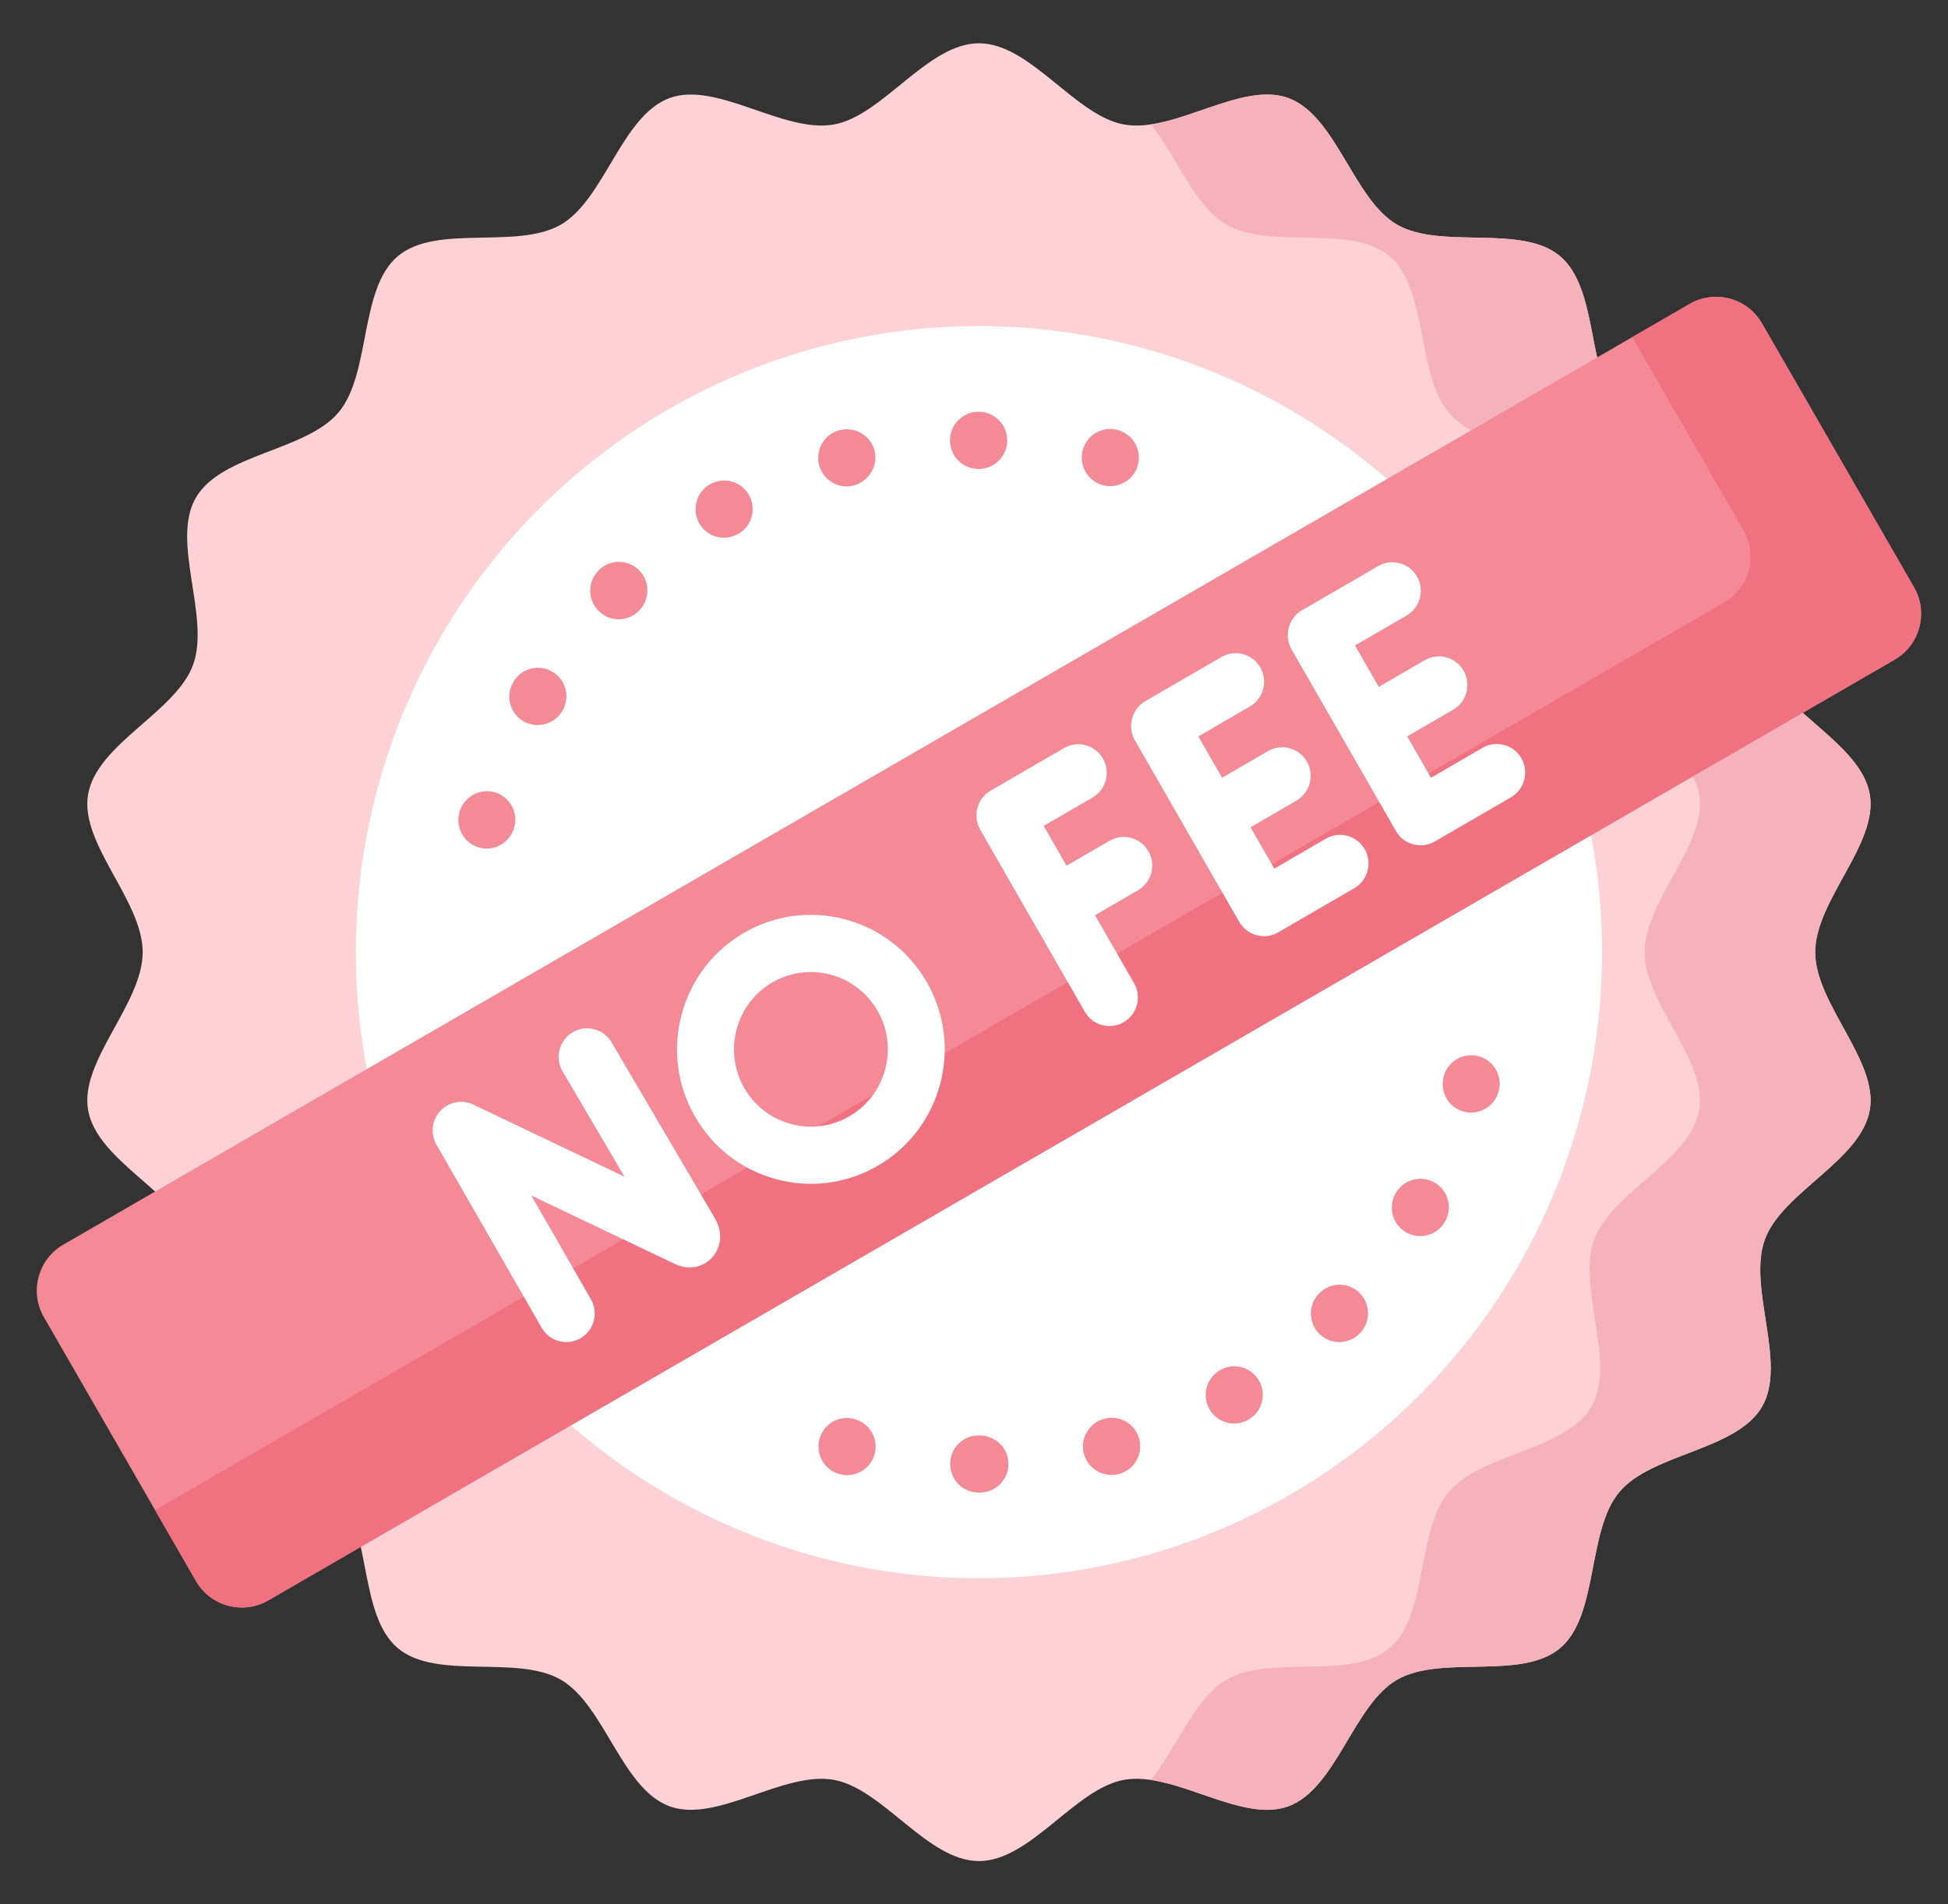
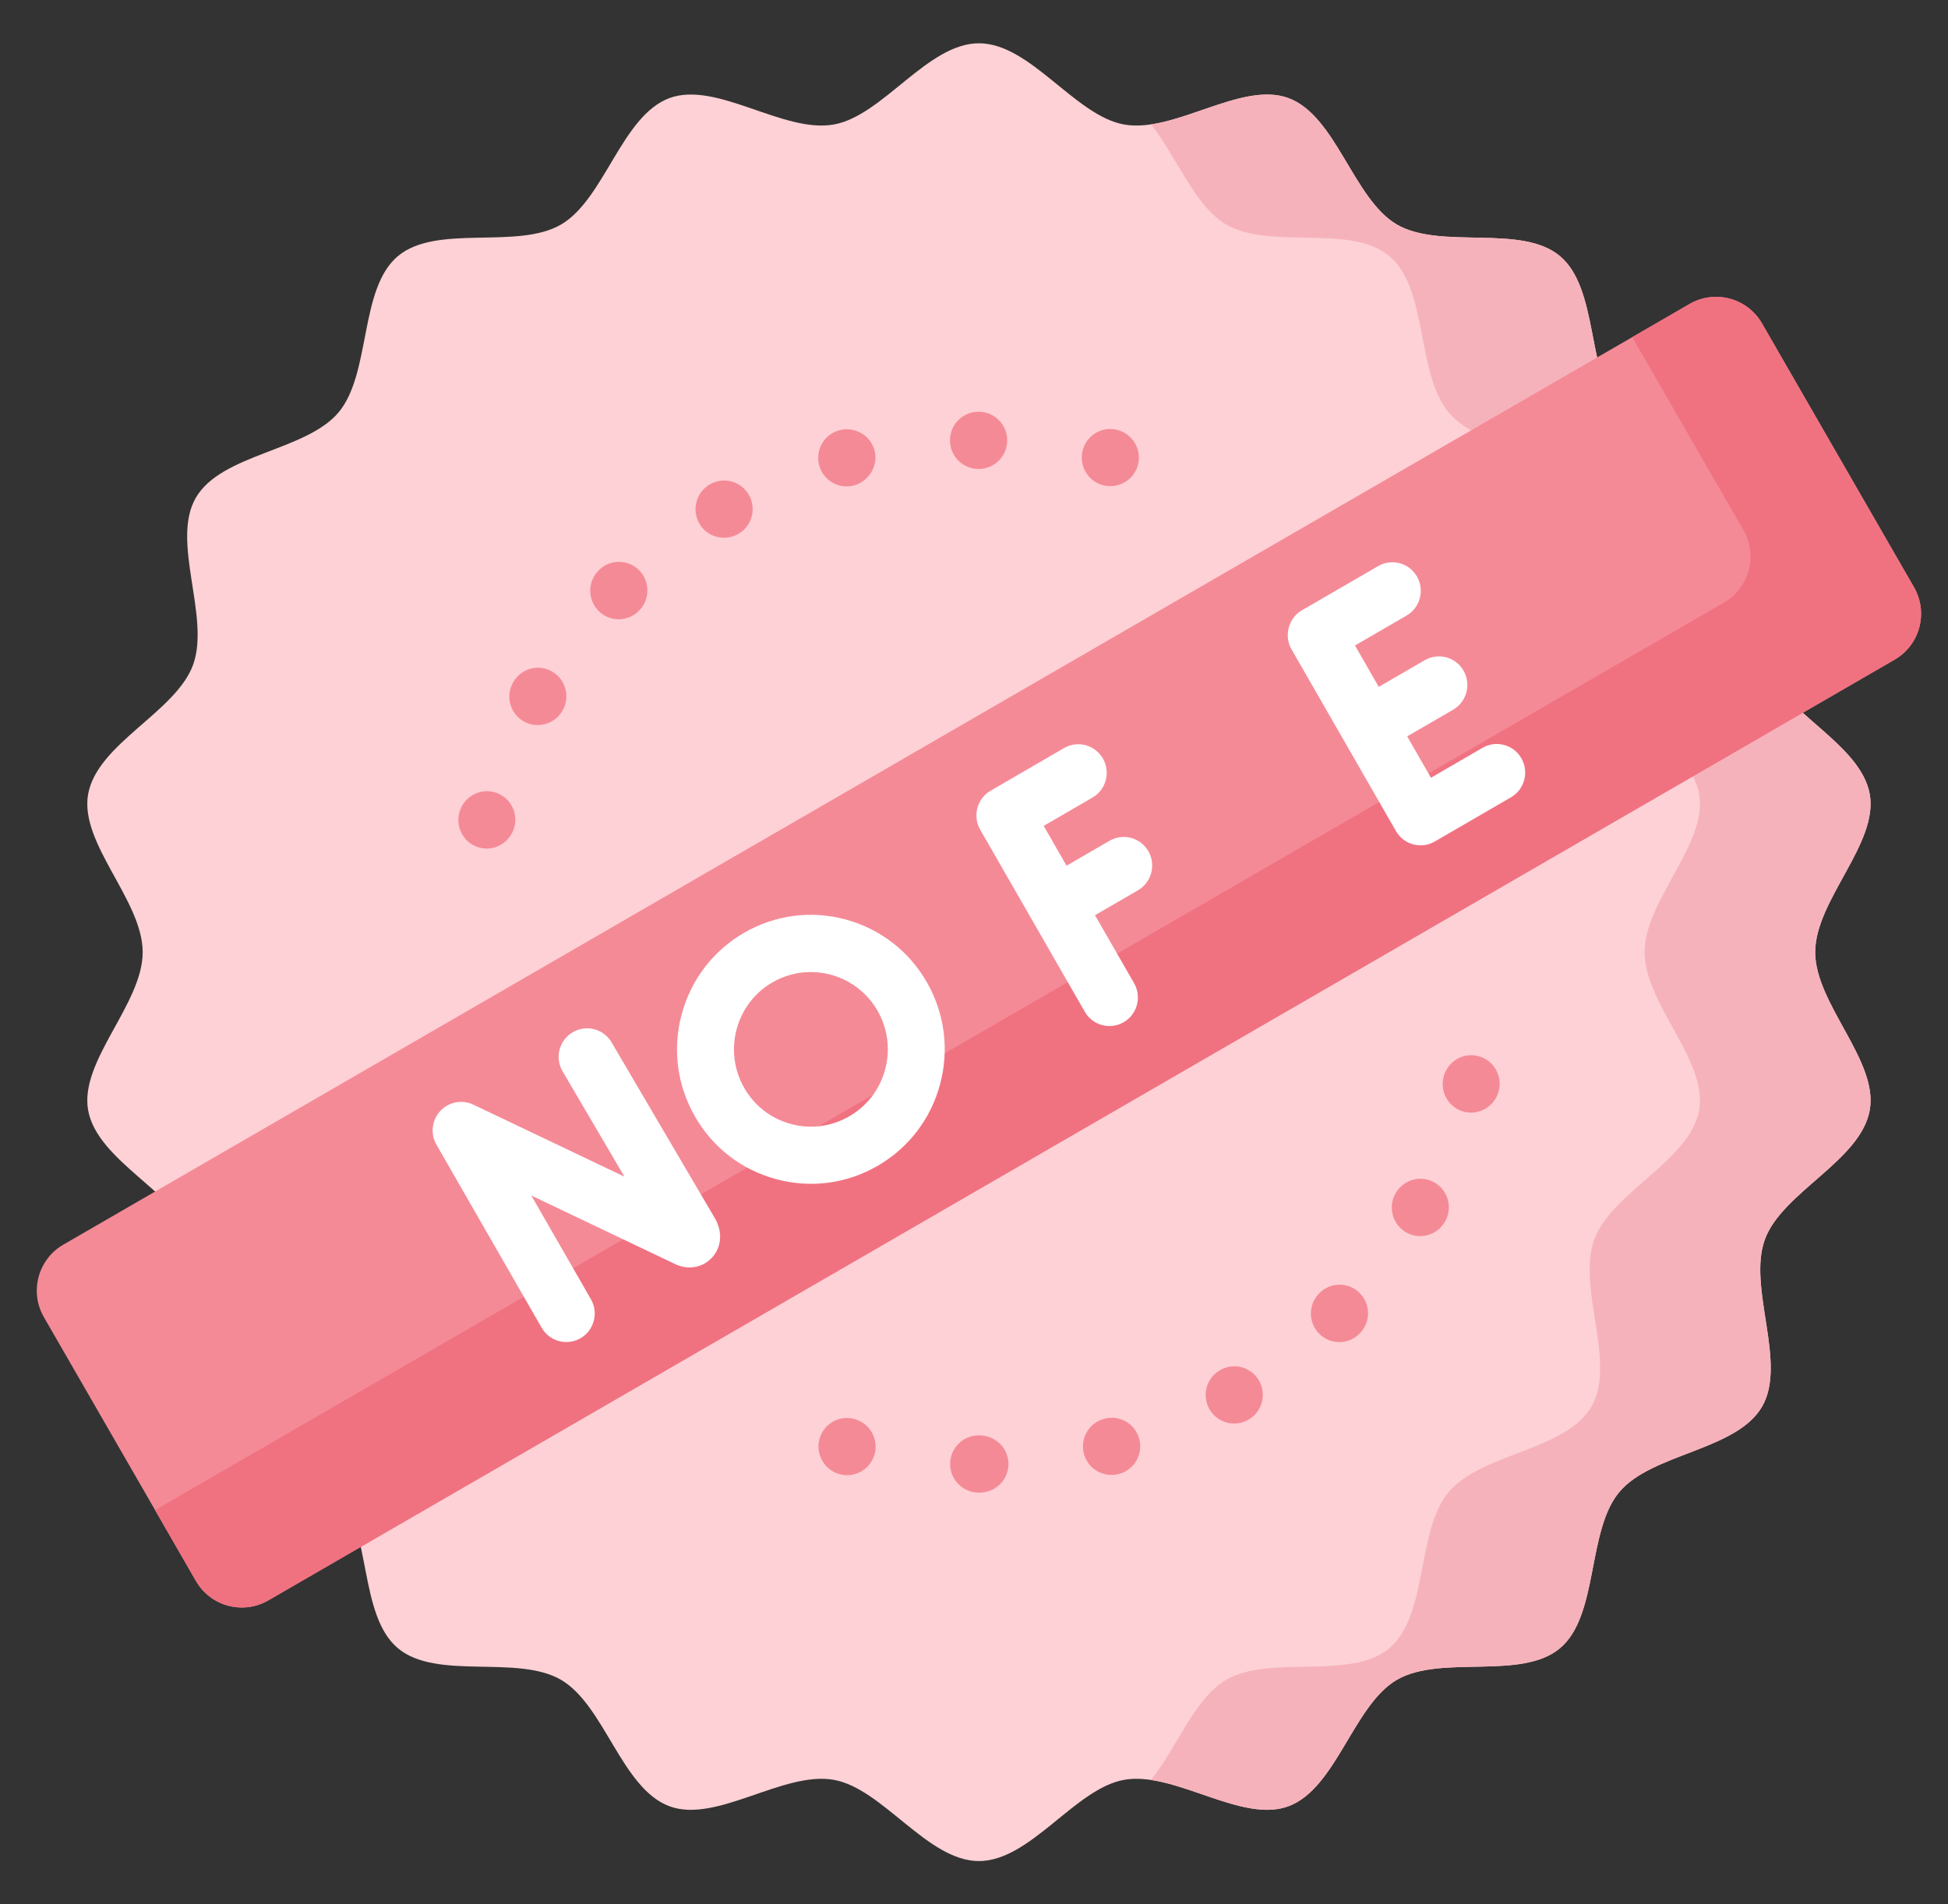
<svg xmlns="http://www.w3.org/2000/svg" width="45px" height="44px" viewBox="0 0 45 44" version="1.1">
  <rect x="0" y="0" width="45" height="44" fill="#333333" stroke="none" />
  <title>no-fee</title>
  <g id="no-fee" stroke="none" fill="none" transform="translate(0.85, 0)" fill-rule="evenodd" stroke-width="1">
    <g id="Capa_1" transform="translate(0, 1)">
      <g id="Group" fill-rule="nonzero">
        <path d="M21.764,42 C20.574,42 19.544,40.323 18.409,40.123 C17.244,39.917 15.706,41.134 14.618,40.735 C13.512,40.329 13.116,38.398 12.109,37.812 C11.094,37.221 9.232,37.835 8.339,37.08 C7.443,36.324 7.725,34.374 6.972,33.473 C6.221,32.576 4.261,32.518 3.673,31.498 C3.089,30.486 4.013,28.751 3.61,27.639 C3.213,26.546 1.39,25.818 1.185,24.646 C0.986,23.506 2.446,22.197 2.446,21 C2.446,19.804 0.986,18.494 1.185,17.354 C1.39,16.182 3.213,15.454 3.61,14.361 C4.013,13.249 3.089,11.514 3.673,10.502 C4.261,9.482 6.221,9.424 6.972,8.527 C7.725,7.626 7.443,5.676 8.339,4.92 C9.233,4.165 11.094,4.779 12.11,4.188 C13.116,3.602 13.512,1.671 14.618,1.265 C15.706,0.866 17.244,2.083 18.409,1.877 C19.544,1.677 20.574,0 21.764,0 C22.955,0 23.985,1.677 25.119,1.877 C26.285,2.083 27.823,0.866 28.911,1.265 C30.017,1.671 30.413,3.602 31.419,4.188 C32.434,4.779 34.296,4.165 35.189,4.92 C36.085,5.676 35.804,7.626 36.557,8.527 C37.308,9.424 39.268,9.482 39.856,10.502 C40.439,11.514 39.515,13.249 39.919,14.361 C40.316,15.454 42.138,16.182 42.343,17.354 C42.543,18.494 41.082,19.803 41.082,21 C41.082,22.196 42.543,23.506 42.343,24.646 C42.138,25.818 40.316,26.546 39.919,27.639 C39.515,28.751 40.439,30.486 39.856,31.498 C39.268,32.518 37.307,32.576 36.557,33.473 C35.804,34.374 36.085,36.324 35.189,37.08 C34.296,37.835 32.434,37.221 31.419,37.812 C30.413,38.398 30.017,40.329 28.91,40.735 C27.823,41.134 26.285,39.917 25.119,40.123 C23.985,40.323 22.955,42 21.764,42 Z" id="Path" fill="#FDD1D5" />
        <path d="M42.343,17.354 C42.138,16.182 40.316,15.454 39.919,14.361 C39.515,13.249 40.439,11.514 39.856,10.502 C39.267,9.482 37.307,9.424 36.557,8.527 C35.804,7.626 36.085,5.677 35.189,4.92 C34.296,4.165 32.434,4.779 31.419,4.188 C30.413,3.602 30.017,1.671 28.91,1.265 C28.007,0.934 26.792,1.718 25.739,1.875 C26.335,2.619 26.744,3.761 27.478,4.188 C28.493,4.779 30.355,4.165 31.248,4.92 C32.144,5.677 31.863,7.626 32.615,8.527 C33.366,9.424 35.326,9.482 35.915,10.502 C36.498,11.514 35.574,13.249 35.978,14.361 C36.375,15.454 38.197,16.182 38.402,17.354 C38.601,18.494 37.141,19.804 37.141,21 C37.141,22.197 38.601,23.506 38.402,24.646 C38.197,25.818 36.375,26.546 35.978,27.639 C35.574,28.751 36.498,30.487 35.915,31.498 C35.326,32.518 33.366,32.576 32.615,33.474 C31.863,34.374 32.144,36.324 31.248,37.08 C30.355,37.835 28.493,37.221 27.478,37.812 C26.744,38.239 26.335,39.381 25.739,40.126 C26.792,40.282 28.007,41.066 28.91,40.735 C30.017,40.329 30.412,38.398 31.419,37.812 C32.434,37.221 34.296,37.835 35.189,37.08 C36.085,36.324 35.804,34.374 36.557,33.474 C37.307,32.576 39.267,32.518 39.856,31.498 C40.439,30.487 39.515,28.751 39.919,27.639 C40.316,26.546 42.138,25.818 42.343,24.646 C42.543,23.506 41.082,22.197 41.082,21 C41.082,19.804 42.543,18.494 42.343,17.354 Z" id="Path" fill="#F6B2BB" />
-         <ellipse id="Oval" fill="#FFFFFF" cx="21.764" cy="21" rx="14.394" ry="14.466" />
        <path d="M21.781,33.486 C21.775,33.486 21.77,33.486 21.764,33.486 L21.755,33.486 C21.393,33.486 21.099,33.19 21.099,32.826 C21.099,32.461 21.393,32.165 21.755,32.165 L21.764,32.165 L21.781,32.165 C22.146,32.168 22.446,32.458 22.446,32.826 C22.446,33.193 22.147,33.486 21.781,33.486 Z M18.548,33.061 L18.546,33.061 C18.197,32.966 17.987,32.606 18.079,32.255 C18.171,31.903 18.526,31.692 18.876,31.783 L18.893,31.788 C19.243,31.884 19.45,32.246 19.354,32.598 C19.258,32.953 18.889,33.156 18.548,33.061 L18.548,33.061 Z M24.19,32.594 C24.095,32.242 24.301,31.879 24.651,31.783 L24.66,31.781 C25.009,31.685 25.371,31.892 25.466,32.244 C25.562,32.596 25.355,32.959 25.005,33.055 C24.66,33.149 24.288,32.956 24.19,32.594 Z M27.093,31.566 C26.91,31.252 27.011,30.85 27.322,30.665 C27.325,30.663 27.335,30.658 27.337,30.656 C27.652,30.474 28.053,30.583 28.234,30.899 C28.415,31.215 28.307,31.618 27.993,31.8 L27.991,31.801 C27.683,31.982 27.278,31.882 27.093,31.566 L27.093,31.566 Z M30.089,30.009 C29.921,30.009 29.753,29.945 29.625,29.816 C29.368,29.558 29.368,29.14 29.625,28.882 L29.631,28.876 C29.887,28.618 30.303,28.618 30.56,28.876 C30.817,29.134 30.817,29.552 30.56,29.81 L30.554,29.816 C30.425,29.945 30.257,30.009 30.089,30.009 Z M31.627,27.471 C31.314,27.287 31.208,26.883 31.391,26.568 C31.572,26.252 31.975,26.141 32.289,26.323 C32.604,26.505 32.713,26.907 32.532,27.222 L32.526,27.233 C32.341,27.551 31.936,27.652 31.627,27.471 L31.627,27.471 Z M32.967,24.686 C32.618,24.593 32.408,24.236 32.498,23.885 L32.502,23.867 C32.598,23.515 32.959,23.308 33.309,23.404 C33.659,23.5 33.865,23.863 33.77,24.215 L33.769,24.216 C33.675,24.57 33.308,24.776 32.967,24.686 Z M10.223,18.584 C9.873,18.488 9.666,18.125 9.762,17.773 L9.762,17.771 C9.856,17.421 10.215,17.21 10.565,17.302 C10.914,17.395 11.124,17.751 11.034,18.103 C10.941,18.466 10.572,18.68 10.223,18.584 L10.223,18.584 Z M11.245,15.666 C10.931,15.484 10.822,15.083 11.003,14.767 L11.009,14.756 C11.192,14.441 11.594,14.335 11.907,14.518 C12.221,14.702 12.327,15.106 12.144,15.421 C11.959,15.739 11.555,15.845 11.245,15.666 Z M12.978,13.115 C12.721,12.857 12.721,12.439 12.978,12.181 L12.984,12.175 C13.24,11.917 13.656,11.917 13.913,12.175 C14.169,12.433 14.169,12.851 13.913,13.109 L13.906,13.115 C13.65,13.373 13.234,13.373 12.978,13.115 Z M15.305,11.095 C15.124,10.779 15.232,10.375 15.546,10.193 L15.548,10.192 C15.861,10.01 16.263,10.114 16.446,10.428 C16.629,10.741 16.528,11.143 16.217,11.329 C15.902,11.516 15.493,11.422 15.305,11.095 Z M18.707,10.239 C18.418,10.239 18.154,10.046 18.074,9.753 C17.979,9.401 18.185,9.038 18.535,8.942 C18.891,8.845 19.261,9.054 19.353,9.412 C19.459,9.826 19.131,10.239 18.707,10.239 L18.707,10.239 Z M24.623,10.209 C24.273,10.113 24.067,9.75 24.162,9.399 C24.257,9.047 24.618,8.839 24.969,8.935 L24.971,8.936 C25.32,9.03 25.529,9.391 25.437,9.742 C25.343,10.102 24.969,10.304 24.623,10.209 L24.623,10.209 Z M21.76,9.835 L21.752,9.835 C21.389,9.835 21.095,9.539 21.095,9.175 C21.095,8.81 21.389,8.514 21.752,8.514 L21.76,8.514 C22.123,8.514 22.417,8.81 22.417,9.175 C22.417,9.539 22.123,9.835 21.76,9.835 Z" id="Shape" fill="#F58A97" />
        <path d="M42.916,14.242 L5.348,35.977 C4.762,36.316 4.014,36.115 3.676,35.528 L0.164,29.433 C-0.174,28.847 0.027,28.097 0.612,27.758 L38.181,6.023 C38.766,5.684 39.515,5.885 39.853,6.472 L43.364,12.567 C43.702,13.154 43.502,13.903 42.916,14.242 Z" id="Path" fill="#F58A97" />
        <path d="M43.364,12.567 L39.853,6.472 C39.515,5.885 38.766,5.684 38.181,6.023 L36.855,6.79 L39.423,11.247 C39.761,11.833 39.56,12.583 38.975,12.922 L2.732,33.89 L3.676,35.528 C4.014,36.115 4.762,36.316 5.348,35.977 L42.916,14.242 C43.502,13.903 43.702,13.154 43.364,12.567 L43.364,12.567 Z" id="Path" fill="#F07281" />
      </g>
      <g id="Group" transform="translate(9.145, 11.991)" fill="#FFFFFF" fill-rule="nonzero">
        <path d="M4.133,11.093 C3.948,10.779 3.546,10.675 3.233,10.86 C2.921,11.045 2.817,11.45 3.002,11.764 L4.43,14.196 L0.938,12.531 C0.679,12.408 0.369,12.468 0.174,12.68 C-0.021,12.893 -0.056,13.208 0.088,13.458 L2.518,17.687 C2.701,18.006 3.105,18.109 3.415,17.929 C3.729,17.747 3.837,17.343 3.655,17.027 L2.279,14.632 L5.6,16.215 C5.904,16.359 6.239,16.3 6.454,16.065 C6.673,15.826 6.702,15.475 6.524,15.165 L4.133,11.093 Z" id="Path" />
        <path d="M15.636,6.435 L14.643,7.011 L14.115,6.091 L15.242,5.437 C15.556,5.255 15.664,4.851 15.483,4.535 C15.301,4.219 14.9,4.111 14.585,4.293 L12.889,5.278 C12.575,5.46 12.467,5.864 12.649,6.18 L15.065,10.386 C15.248,10.705 15.653,10.807 15.962,10.628 C16.277,10.445 16.384,10.042 16.203,9.726 L15.3,8.155 L16.293,7.579 C16.607,7.396 16.715,6.992 16.533,6.677 C16.352,6.361 15.95,6.253 15.636,6.435 Z" id="Path" />
        <path d="M25.15,4.529 C24.968,4.213 24.567,4.105 24.253,4.287 L23.061,4.979 L22.512,4.023 L23.574,3.407 C23.888,3.224 23.995,2.821 23.814,2.505 C23.633,2.189 23.231,2.081 22.917,2.263 L21.855,2.879 L21.306,1.923 L22.497,1.232 C22.812,1.05 22.919,0.646 22.738,0.33 C22.557,0.014 22.155,-0.094 21.841,0.089 L20.08,1.11 C19.77,1.288 19.66,1.702 19.84,2.012 L22.252,6.21 C22.435,6.53 22.84,6.632 23.149,6.452 L24.909,5.431 C25.224,5.248 25.331,4.845 25.15,4.529 L25.15,4.529 Z" id="Path" />
-         <path d="M20.633,6.387 L19.442,7.079 L18.893,6.123 L19.954,5.507 C20.268,5.325 20.376,4.921 20.195,4.605 C20.013,4.289 19.612,4.181 19.297,4.363 L18.236,4.979 L17.687,4.024 L18.878,3.332 C19.192,3.15 19.3,2.746 19.119,2.43 C18.937,2.115 18.535,2.006 18.221,2.189 L16.461,3.21 C16.151,3.388 16.041,3.802 16.221,4.112 L18.633,8.311 C18.809,8.621 19.221,8.734 19.53,8.552 L21.29,7.531 C21.604,7.349 21.712,6.945 21.531,6.629 C21.349,6.313 20.947,6.205 20.633,6.387 L20.633,6.387 Z" id="Path" />
        <path d="M9.537,8.253 C8.739,8.038 7.906,8.148 7.191,8.563 C6.476,8.978 5.965,9.648 5.751,10.45 C5.537,11.251 5.647,12.088 6.06,12.807 C6.473,13.526 7.139,14.04 7.937,14.254 C8.729,14.468 9.565,14.36 10.282,13.944 C10.997,13.529 11.509,12.859 11.722,12.058 C11.936,11.256 11.826,10.419 11.414,9.7 C11.001,8.982 10.334,8.468 9.537,8.253 Z M10.453,11.716 C10.331,12.177 10.037,12.562 9.625,12.801 C9.214,13.039 8.735,13.103 8.277,12.979 C7.818,12.856 7.435,12.56 7.198,12.147 C6.708,11.294 6.999,10.199 7.848,9.707 C8.127,9.545 8.432,9.468 8.734,9.468 C9.348,9.468 9.947,9.788 10.276,10.361 C10.513,10.774 10.576,11.255 10.453,11.716 Z" id="Shape" />
      </g>
    </g>
  </g>
</svg>